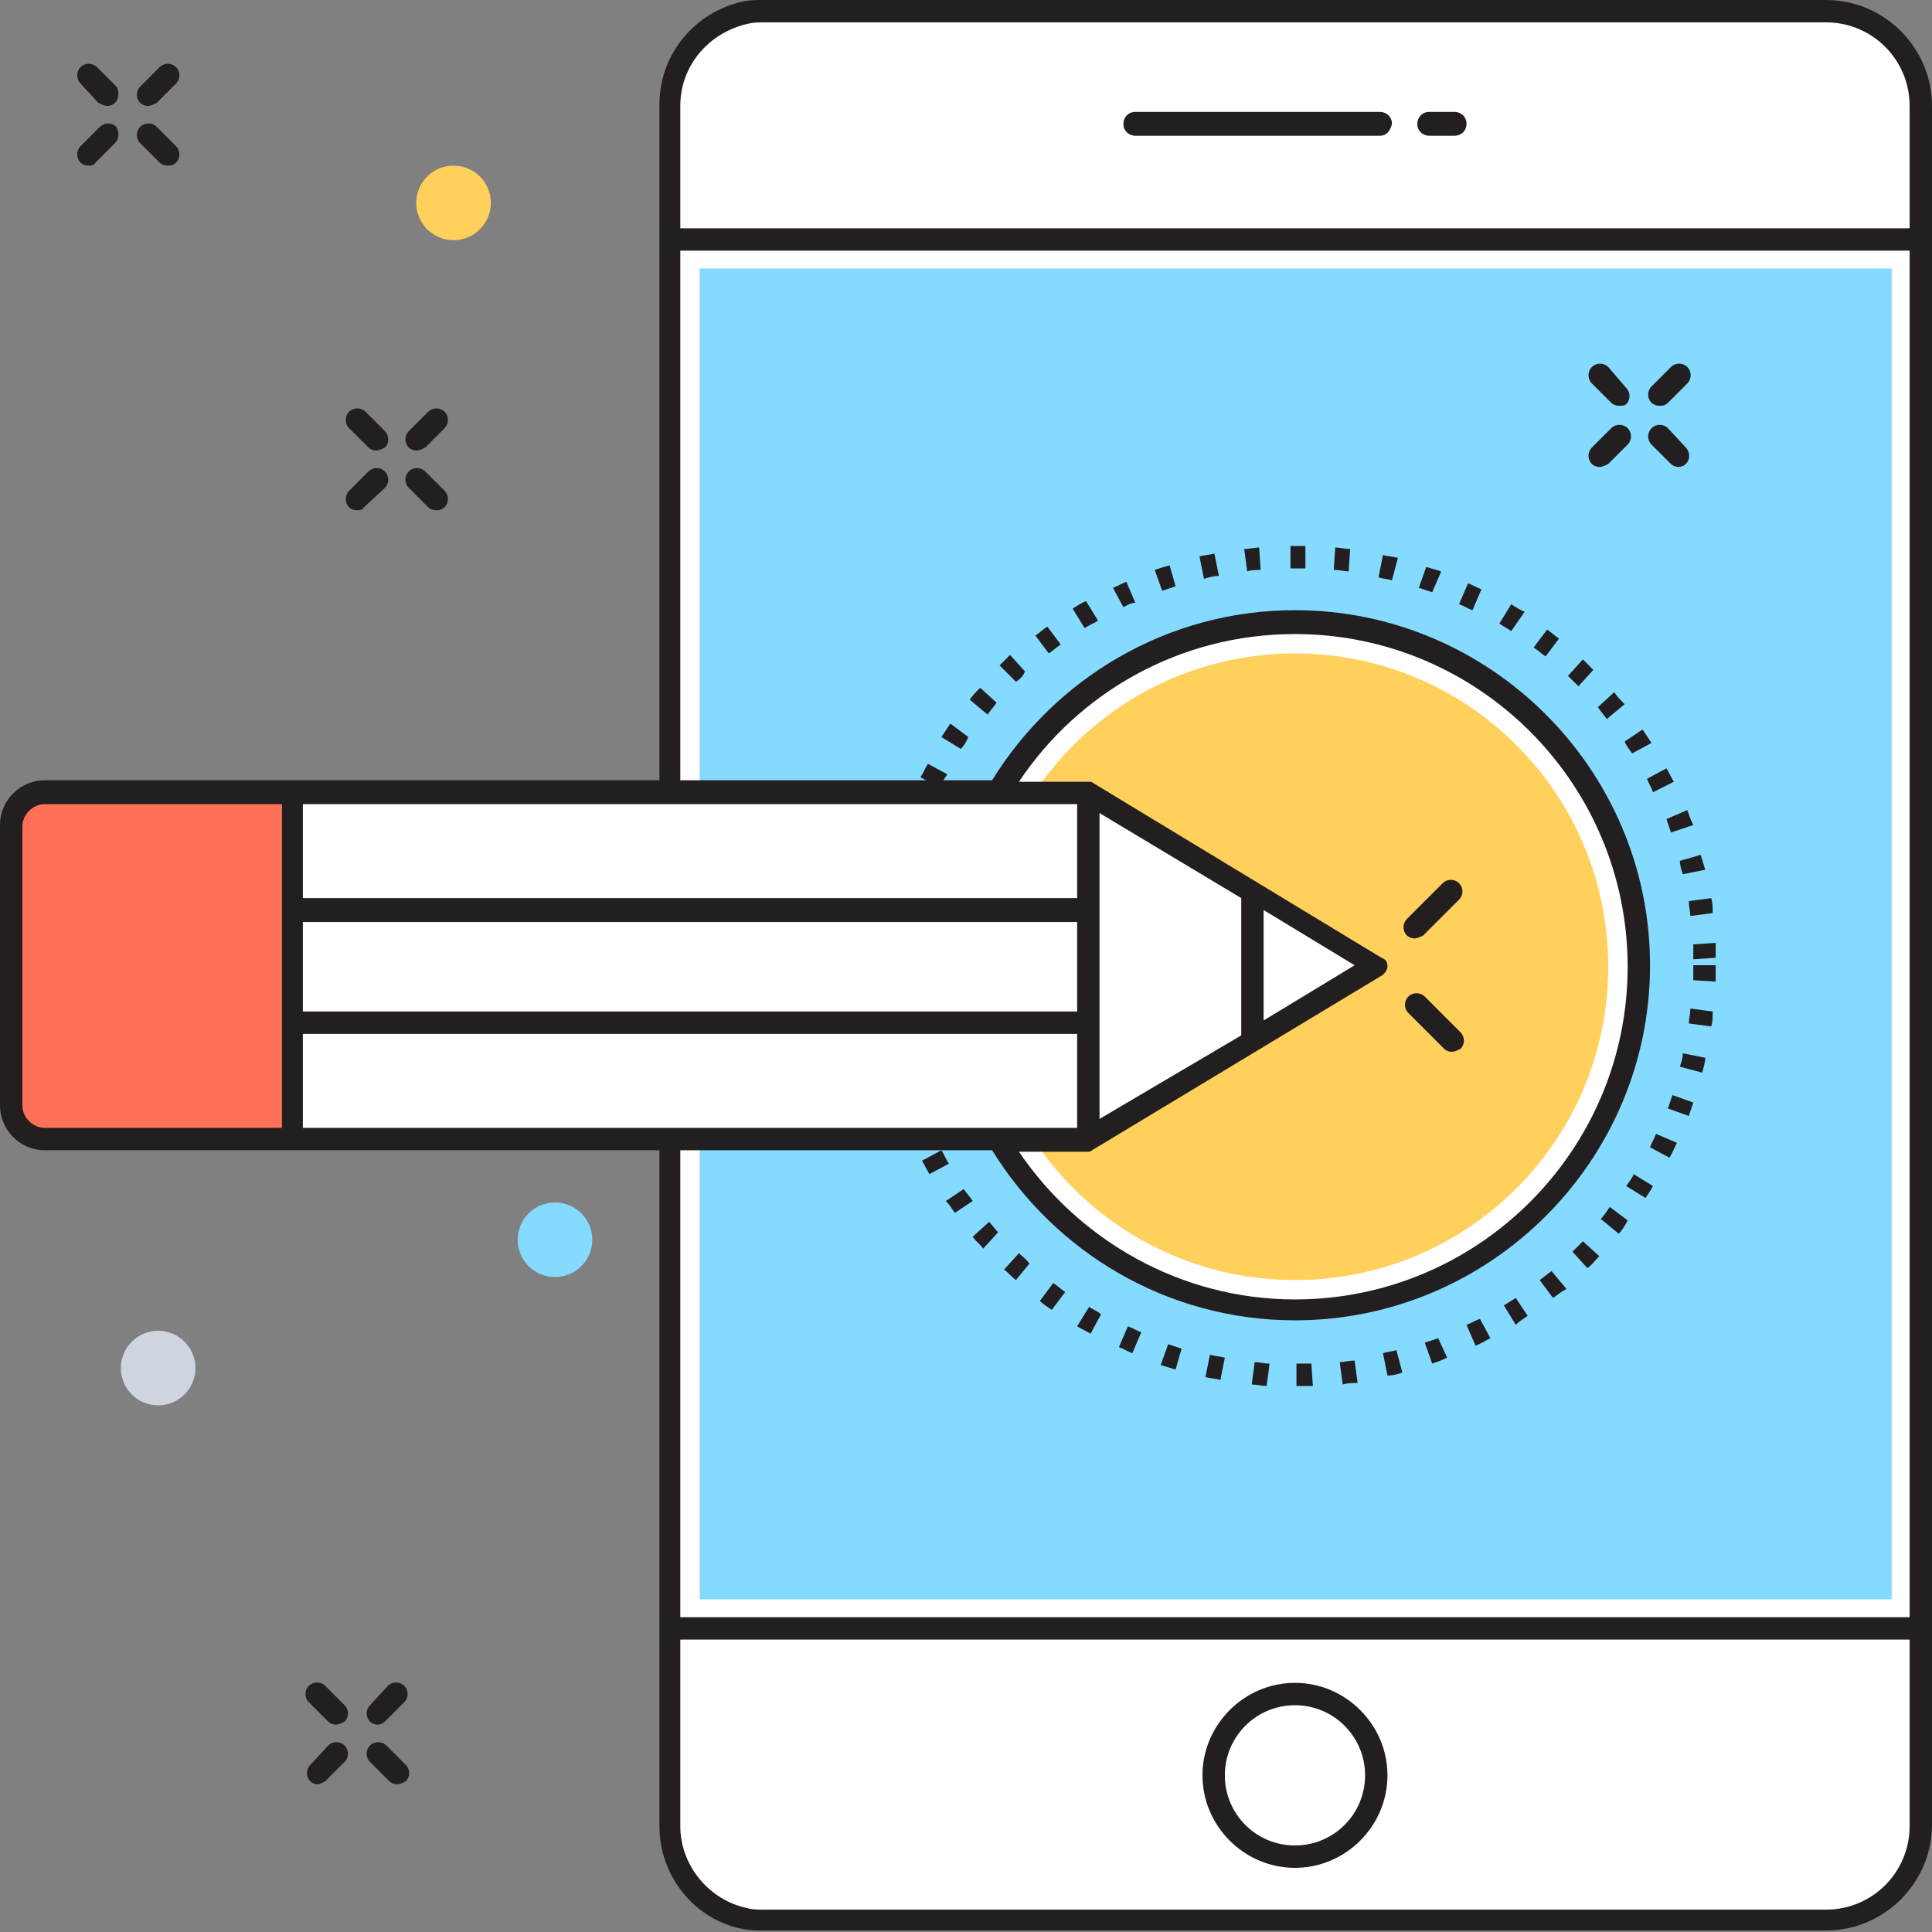
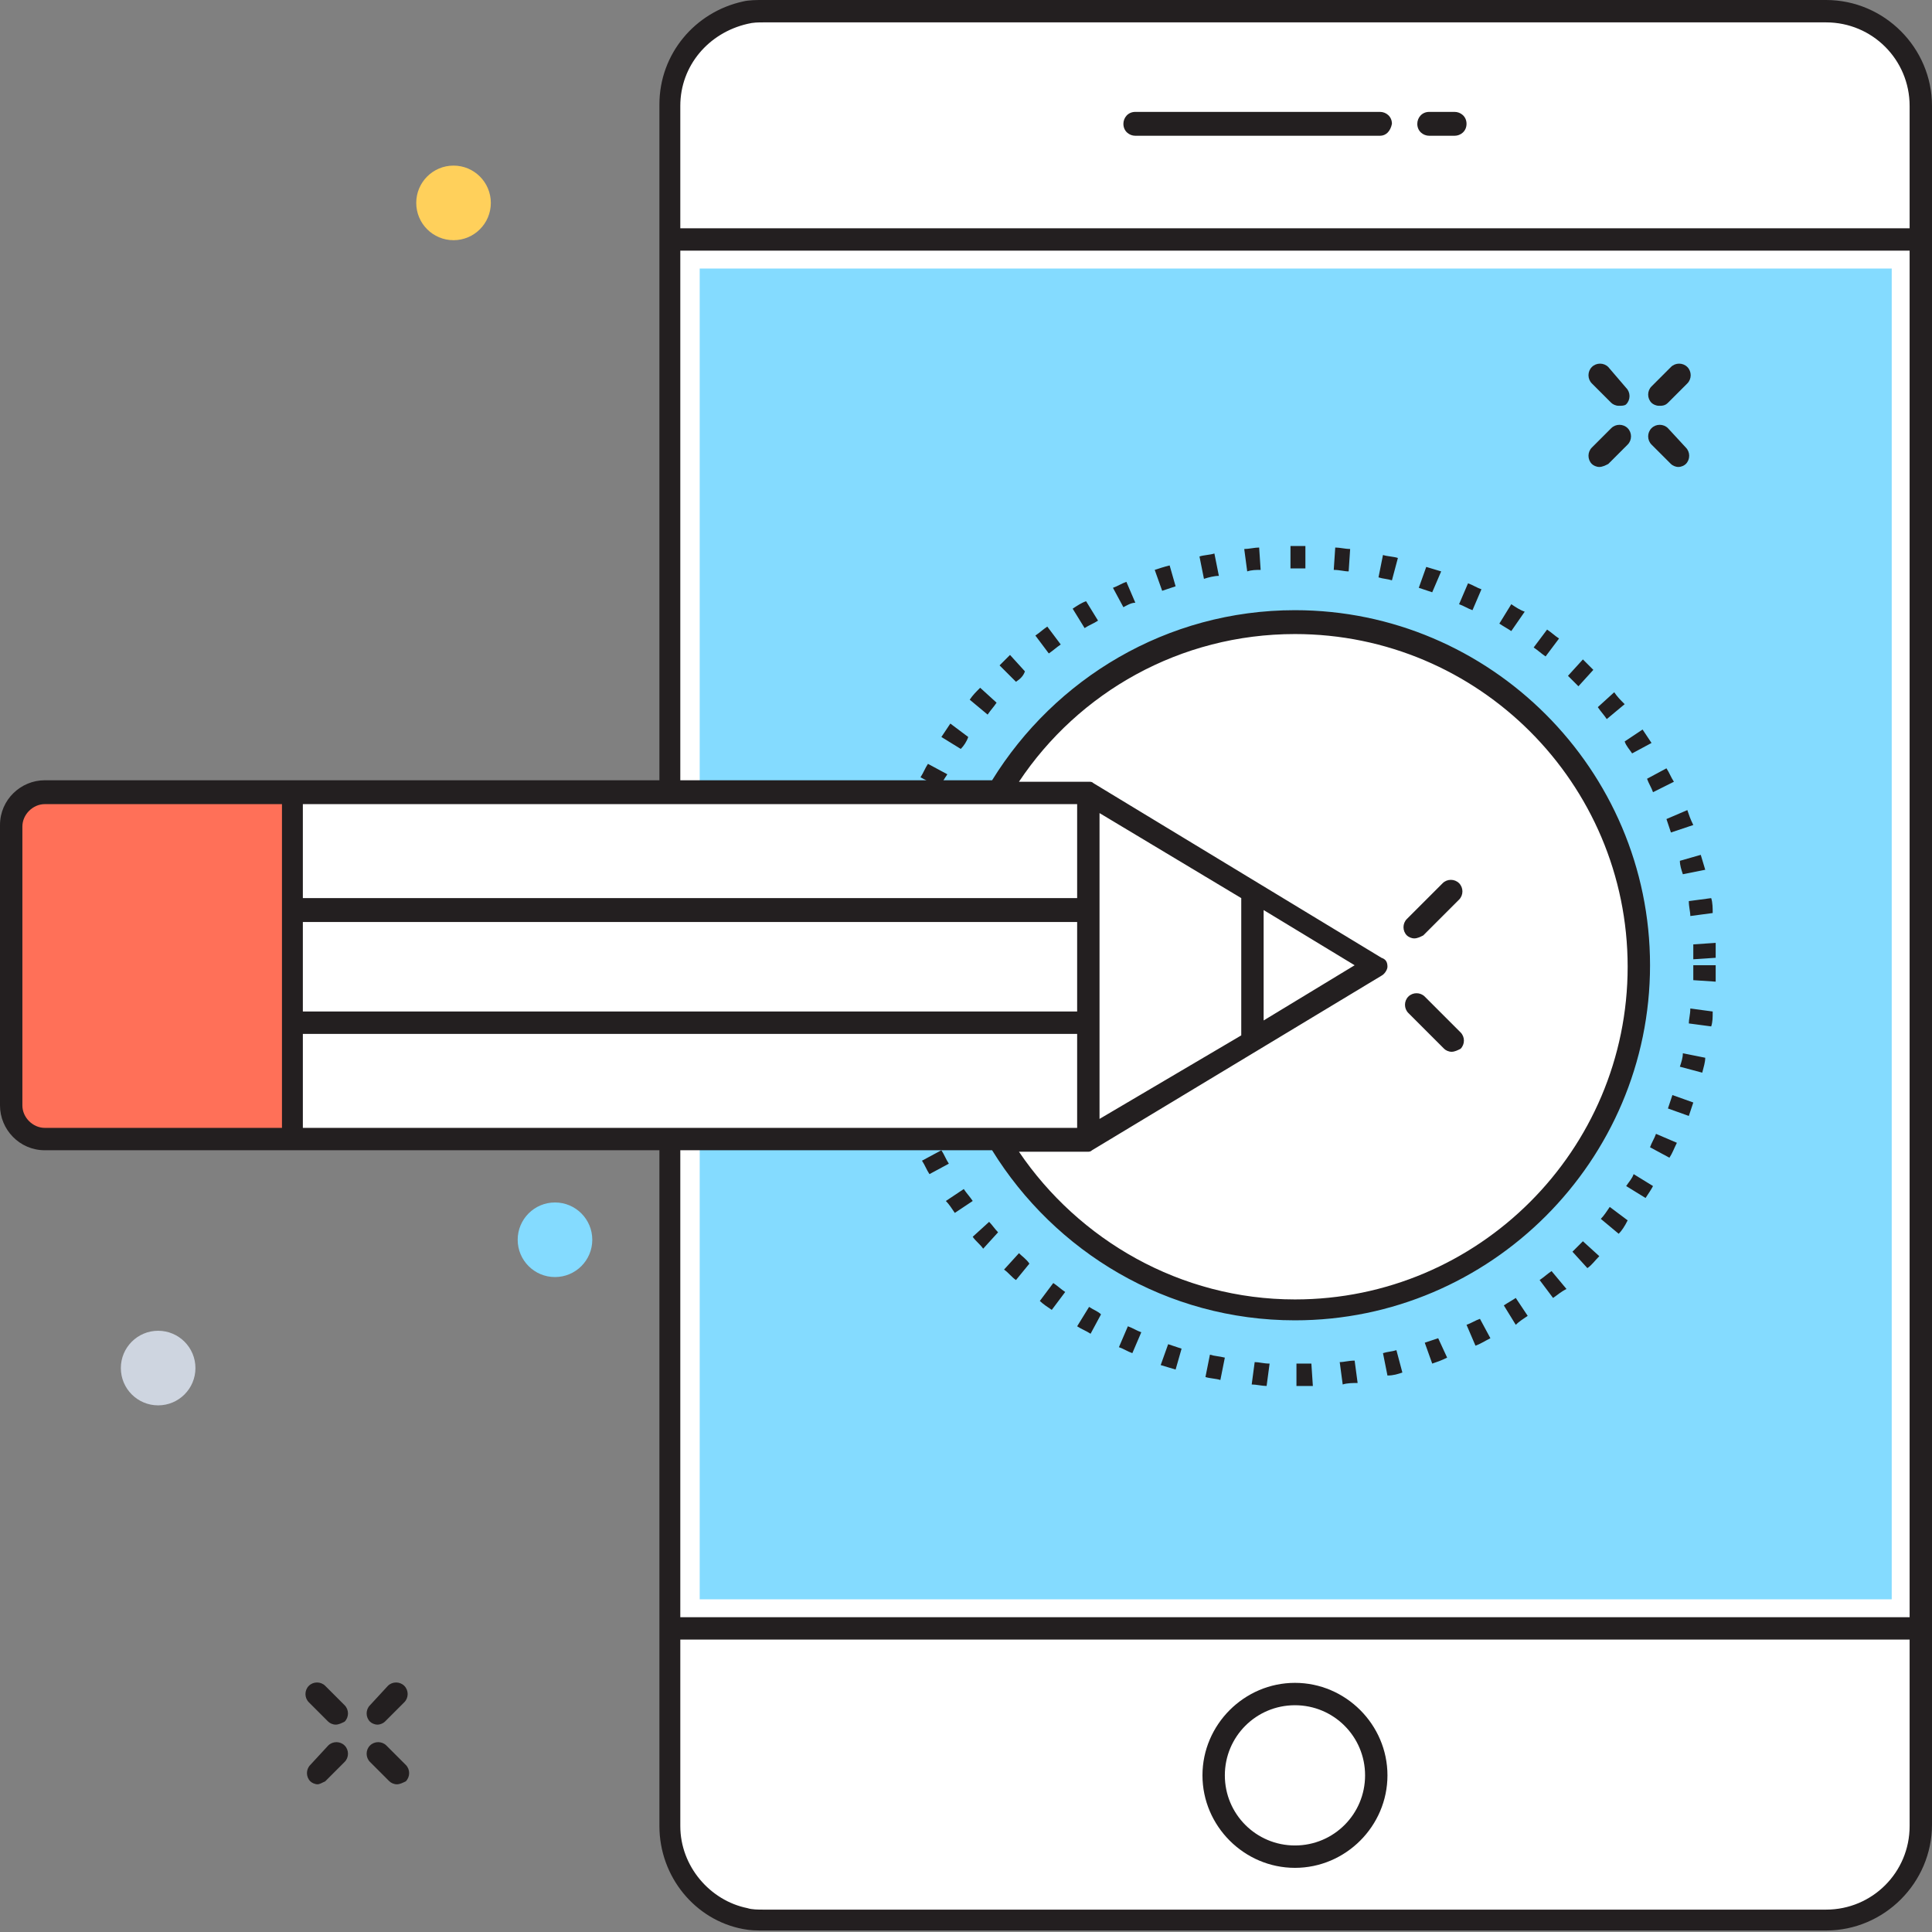
<svg xmlns="http://www.w3.org/2000/svg" viewBox="0 0 129.5 129.5">
  <rect x="0" y="0" width="129.5" height="129.5" fill="#808080" stroke="none" />
-   <path fill="#231F20" d="M27.9 30.2c-.2 0-.4-.1-.5-.2-.3-.3-.3-.8 0-1.1l1.3-1.3c.3-.3.8-.3 1.1 0 .3.3.3.8 0 1.1L28.5 30c-.2.1-.4.2-.6.2zM23.9 34.2c-.2 0-.4-.1-.5-.2-.3-.3-.3-.8 0-1.1l1.3-1.3c.3-.3.8-.3 1.1 0 .3.3.3.8 0 1.1L24.4 34c-.1.2-.3.2-.5.2zM29.2 34.2c-.2 0-.4-.1-.5-.2l-1.3-1.3c-.3-.3-.3-.8 0-1.1.3-.3.8-.3 1.1 0l1.3 1.3c.3.3.3.8 0 1.1-.2.2-.4.2-.6.2zM25.2 30.2c-.2 0-.4-.1-.5-.2l-1.3-1.3c-.3-.3-.3-.8 0-1.1.3-.3.8-.3 1.1 0l1.3 1.3c.3.3.3.8 0 1.1-.2.1-.4.2-.6.2zM9.9 7.1c-.2 0-.4-.1-.5-.2-.3-.3-.3-.8 0-1.1l1.3-1.3c.3-.3.8-.3 1.1 0 .3.3.3.8 0 1.1l-1.3 1.3c-.2.1-.4.2-.6.2zM5.9 11.1c-.2 0-.4-.1-.5-.2-.3-.3-.3-.8 0-1.1l1.3-1.3c.3-.3.8-.3 1.1 0 .2.4.2.8-.1 1.1l-1.3 1.3c-.1.2-.3.2-.5.2zM11.2 11.1c-.2 0-.4-.1-.5-.2L9.4 9.6c-.3-.3-.3-.8 0-1.1.3-.3.8-.3 1.1 0l1.3 1.3c.3.3.3.8 0 1.1-.2.2-.4.2-.6.2zM7.2 7.1c-.2 0-.4-.1-.6-.2L5.4 5.6c-.3-.3-.3-.8 0-1.1.3-.3.8-.3 1.1 0l1.3 1.3c.2.3.2.8-.1 1.1-.1.1-.3.2-.5.2z" />
  <path fill="#FFF" d="M122.4 128.8H51.2c-3.5 0-6.3-2.8-6.3-6.3V7.1c0-3.5 2.8-6.3 6.3-6.3h71.2c3.5 0 6.3 2.8 6.3 6.3v115.4c.1 3.4-2.8 6.3-6.3 6.3z" />
  <path fill="#84DBFF" d="M46.9 18h79.9v89.2H46.9z" />
  <path fill="#FFF" d="M44.9 109.2v13.2c0 3.5 2.8 6.3 6.3 6.3h71.2c3.5 0 6.3-2.8 6.3-6.3v-13.2H44.9zM128.8 16V7.1c0-3.5-2.8-6.3-6.3-6.3H51.2c-3.5 0-6.3 2.8-6.3 6.3V16h83.9z" />
  <circle cx="86.8" cy="119" r="5.4" fill="#FFF" />
  <path fill="#231F20" d="M86.8 125.2c-3.4 0-6.2-2.8-6.2-6.2s2.8-6.2 6.2-6.2 6.2 2.8 6.2 6.2-2.8 6.2-6.2 6.2zm0-10.9c-2.6 0-4.7 2.1-4.7 4.7s2.1 4.7 4.7 4.7 4.7-2.1 4.7-4.7-2.1-4.7-4.7-4.7z" />
  <path fill="#FFF" d="M76.1 8.4h16.4" />
  <path fill="#231F20" d="M92.5 9.1H76.1c-.4 0-.8-.3-.8-.8 0-.4.3-.8.8-.8h16.4c.4 0 .8.3.8.8-.1.5-.4.8-.8.8z" />
  <path fill="#FFF" d="M95.9 8.4h1.6" />
  <path fill="#231F20" d="M97.5 9.1h-1.7c-.4 0-.8-.3-.8-.8 0-.4.3-.8.8-.8h1.7c.4 0 .8.3.8.8s-.4.8-.8.8z" />
  <circle cx="86.8" cy="64.8" r="23" fill="#FFF" />
-   <path fill="#FFD05B" d="M86.8 85.8c-11.6 0-21-9.4-21-21s9.4-21 21-21 21 9.4 21 21-9.4 21-21 21z" />
  <path fill="#231F20" d="M86.9 92.9v-1.5h1l.1 1.5h-1.1zm-2 0c-.3 0-.7-.1-1-.1l.2-1.5c.3 0 .6.1 1 .1l-.2 1.5zm5.1-.1l-.2-1.5c.3 0 .6-.1 1-.1l.2 1.5c-.3 0-.7 0-1 .1zm-8.2-.3c-.3-.1-.7-.1-1-.2l.3-1.5c.3.1.6.1 1 .2l-.3 1.5zm11.2-.3l-.3-1.5c.3-.1.6-.1.9-.2L94 92c-.3.1-.6.2-1 .2zm-14.2-.4c-.3-.1-.7-.2-1-.3l.5-1.4.9.3-.4 1.4zm17.2-.4l-.5-1.4.9-.3.6 1.3c-.4.2-.7.3-1 .4zm-20.1-.7c-.3-.1-.6-.3-.9-.4l.6-1.4c.3.1.6.3.9.4l-.6 1.4zm23-.5l-.6-1.4c.3-.1.6-.3.9-.4l.7 1.3c-.4.2-.7.4-1 .5zm-25.8-.8c-.3-.2-.6-.3-.9-.5l.8-1.3c.3.2.6.3.8.5l-.7 1.3zm28.5-.6l-.8-1.3c.3-.2.5-.3.8-.5l.8 1.2c-.3.2-.6.4-.8.6zm-31.1-1c-.3-.2-.6-.4-.8-.6l.9-1.2c.3.2.5.4.8.6l-.9 1.2zm33.6-.8l-.9-1.2c.3-.2.5-.4.8-.6l1 1.2c-.4.2-.6.4-.9.6zm-36-1.2c-.3-.2-.5-.5-.8-.7l1-1.1c.2.2.5.4.7.7l-.9 1.1zm38.3-.8l-1-1.1.7-.7 1.1 1c-.3.3-.5.6-.8.8zm-40.5-1.3c-.2-.3-.5-.5-.7-.8l1.1-1c.2.2.4.5.6.7l-1 1.1zm42.6-1l-1.2-1c.2-.2.4-.5.6-.8l1.2.9c-.2.4-.4.7-.6.9zM64 81.3c-.2-.3-.4-.6-.6-.8l1.2-.8c.2.3.4.5.6.8l-1.2.8zm46.3-1l-1.3-.8c.2-.3.4-.5.5-.8l1.3.8c-.1.2-.3.5-.5.8zm-48-1.6c-.2-.3-.3-.6-.5-.9l1.3-.7c.2.3.3.6.5.9l-1.3.7zm49.6-1.1l-1.3-.7c.1-.3.3-.6.4-.9l1.4.6c-.2.4-.3.7-.5 1zM61 75.9c-.1-.3-.3-.6-.4-.9l1.4-.5c.1.3.2.6.4.9l-1.4.5zm52.2-1.1l-1.4-.5.3-.9 1.4.5-.3.9zm-53.3-1.7c-.1-.3-.2-.7-.3-1l1.4-.4.3.9-1.4.5zm54.2-1.2l-1.5-.4c.1-.3.2-.6.2-.9l1.5.3c0 .3-.1.6-.2 1zm-55-1.8c-.1-.3-.1-.7-.2-1l1.5-.2c0 .3.1.6.2 1l-1.5.2zm55.6-1.3l-1.5-.2c0-.3.1-.6.1-1l1.5.2c0 .4 0 .7-.1 1zm-56-1.8c0-.3 0-.7-.1-1l1.5-.1c0 .3 0 .6.1 1l-1.5.1zm56.3-1.2l-1.5-.1v-1h1.5v1.1zm-1.5-1.5v-1l1.5-.1v1l-1.5.1zM60.2 64h-1.5v-1l1.5.1v.9zm53.1-2.6c0-.3-.1-.6-.1-1l1.5-.2c.1.3.1.7.1 1l-1.5.2zm-52.9-.3l-1.5-.2c0-.3.1-.7.2-1l1.5.3c-.1.2-.2.6-.2.9zm52.4-2.5c-.1-.3-.2-.6-.2-.9l1.4-.4c.1.3.2.7.3 1l-1.5.3zm-51.9-.4l-1.5-.4c.1-.3.2-.7.3-1l1.4.4c0 .4-.1.7-.2 1zm51.1-2.4l-.3-.9 1.4-.6c.1.3.2.6.4 1l-1.5.5zm-50.2-.4l-1.4-.5c.1-.3.2-.6.4-1l1.4.6c-.2.3-.3.6-.4.9zm49-2.3c-.1-.3-.3-.6-.4-.9l1.3-.7c.2.3.3.6.5.9l-1.4.7zM63 52.8l-1.3-.7c.2-.3.3-.6.5-.9l1.3.7c-.2.3-.4.6-.5.9zm46.4-2.3c-.2-.3-.4-.5-.5-.8l1.2-.8.6.9-1.3.7zm-45-.3l-1.3-.8.6-.9 1.2.9c-.1.3-.3.6-.5.8zm43.3-2c-.2-.3-.4-.5-.6-.8l1.1-1c.2.3.4.5.7.8l-1.2 1zm-41.5-.3l-1.2-1c.2-.3.4-.5.7-.8l1.1 1c-.2.3-.4.5-.6.8zm39.6-1.9l-.7-.7 1-1.1.7.7-1 1.1zm-37.7-.3L67 44.6l.7-.7 1 1.1c-.1.3-.3.5-.6.7zm35.5-1.7c-.3-.2-.5-.4-.8-.6l.9-1.2c.3.2.5.4.8.6l-.9 1.2zm-33.3-.2l-.9-1.2c.3-.2.5-.4.8-.6l.9 1.2c-.3.2-.5.4-.8.6zm31-1.5c-.3-.2-.5-.3-.8-.5l.8-1.3c.3.2.6.4.9.5l-.9 1.3zm-28.6-.2l-.8-1.3c.3-.2.6-.4.9-.5l.8 1.3c-.3.2-.6.3-.9.5zm26-1.2c-.3-.1-.6-.3-.9-.4l.6-1.4c.3.1.6.3.9.4l-.6 1.4zm-23.4-.2l-.7-1.3c.3-.1.6-.3.9-.4l.6 1.4c-.3 0-.6.2-.8.3zm20.7-1l-.9-.3.5-1.4c.3.1.7.2 1 .3l-.6 1.4zm-18.1-.1l-.5-1.4c.3-.1.6-.2 1-.3l.4 1.4-.9.3zm15.4-.7c-.3-.1-.6-.1-.9-.2l.3-1.5c.3.1.7.1 1 .2l-.4 1.5zm-12.6-.1l-.3-1.5c.3-.1.7-.1 1-.2l.3 1.5c-.3 0-.7.1-1 .2zm9.7-.5c-.3 0-.6-.1-1-.1l.1-1.5c.3 0 .7.1 1 .1l-.1 1.5zm-6.8 0l-.2-1.5c.3 0 .7-.1 1-.1l.1 1.5c-.3 0-.6 0-.9.1zm3.9-.2h-1v-1.5h1v1.5z" />
  <path fill="#FFF" d="M72.9 76.3H3c-1.2 0-2.2-1-2.2-2.2V55.4c0-1.2 1-2.2 2.2-2.2h70v23.1z" />
  <path fill="#FF7058" d="M19.6 53.2H3c-1.2 0-2.2 1-2.2 2.2v18.8c0 1.2 1 2.2 2.2 2.2h16.6V53.2z" />
  <path fill="#FFF" d="M72.9 53.2l19.4 11.5-19.4 11.6z" />
  <path fill="#FFF" d="M83.9 59.7v10.1l8.4-5.1z" />
  <path fill="#231F20" d="M122.4 0H51.2c-.5 0-1 0-1.4.1-3.2.7-5.6 3.5-5.6 6.9v45.3H3c-1.6 0-3 1.3-3 3v18.8c0 1.6 1.3 3 3 3h41.2v45.3c0 3.4 2.4 6.3 5.6 6.9.5.1.9.1 1.4.1h71.2c3.9 0 7.1-3.2 7.1-7.1V7.1c0-3.9-3.2-7.1-7.1-7.1zM18.8 75.6H3c-.8 0-1.5-.7-1.5-1.5V55.4c0-.8.7-1.5 1.5-1.5h15.9v21.7zM51.2 1.5h71.2c3.1 0 5.6 2.5 5.6 5.6v8.2H45.6V7.1c0-2.7 1.9-4.9 4.5-5.5.4-.1.7-.1 1.1-.1zM20.3 53.9h51.9v6.3H20.3v-6.3zm72.3 11.5c.2-.1.4-.4.4-.6 0-.3-.1-.5-.4-.6L73.3 52.5c-.1-.1-.2-.1-.3-.1h-4.7c4-6 10.8-9.9 18.5-9.9 12.3 0 22.3 10 22.3 22.3s-10 22.3-22.3 22.3c-7.7 0-14.5-4-18.5-9.9h4.6c.1 0 .2 0 .3-.1l19.4-11.7zM73.7 75V54.5l9.5 5.7v9.2L73.7 75zm11-6.6V61l6.1 3.7-6.1 3.7zm-64.4-6.6h51.9v6H20.3v-6zm0 13.8v-6.3h51.9v6.3H20.3zM128 122.4c0 3.1-2.5 5.6-5.6 5.6H51.2c-.4 0-.8 0-1.1-.1-2.5-.5-4.5-2.8-4.5-5.5v-12.5H128v12.5zm0-14H45.6V77.1h20.9c4.2 6.8 11.7 11.4 20.3 11.4 13.1 0 23.8-10.7 23.8-23.8 0-13.1-10.7-23.8-23.8-23.8-8.6 0-16.1 4.6-20.3 11.4H45.6V16.8H128v91.6z" />
  <path fill="#231F20" d="M111.2 27.2c-.2 0-.4-.1-.5-.2-.3-.3-.3-.8 0-1.1l1.3-1.3c.3-.3.8-.3 1.1 0 .3.3.3.8 0 1.1l-1.3 1.3c-.2.2-.4.2-.6.2zM107.2 31.3c-.2 0-.4-.1-.5-.2-.3-.3-.3-.8 0-1.1l1.3-1.3c.3-.3.8-.3 1.1 0 .3.3.3.8 0 1.1l-1.3 1.3c-.2.1-.4.2-.6.2zM112.5 31.3c-.2 0-.4-.1-.5-.2l-1.3-1.3c-.3-.3-.3-.8 0-1.1.3-.3.8-.3 1.1 0L113 30c.3.3.3.8 0 1.1-.1.1-.3.2-.5.2zM108.5 27.2c-.2 0-.4-.1-.5-.2l-1.3-1.3c-.3-.3-.3-.8 0-1.1.3-.3.8-.3 1.1 0L109 26c.3.3.3.8 0 1.1-.1.1-.3.1-.5.1zM94.8 62.9c-.2 0-.4-.1-.5-.2-.3-.3-.3-.8 0-1.1l2.4-2.4c.3-.3.8-.3 1.1 0 .3.3.3.8 0 1.1l-2.4 2.4c-.2.1-.4.2-.6.2zM97.3 70.5c-.2 0-.4-.1-.5-.2l-2.4-2.4c-.3-.3-.3-.8 0-1.1.3-.3.8-.3 1.1 0l2.4 2.4c.3.3.3.8 0 1.1-.2.1-.4.2-.6.2zM25.3 115.6c-.2 0-.4-.1-.5-.2-.3-.3-.3-.8 0-1.1L26 113c.3-.3.8-.3 1.1 0 .3.3.3.8 0 1.1l-1.3 1.3c-.1.1-.3.2-.5.2zM21.3 119.6c-.2 0-.4-.1-.5-.2-.3-.3-.3-.8 0-1.1L22 117c.3-.3.8-.3 1.1 0 .3.3.3.8 0 1.1l-1.3 1.3c-.2.1-.4.2-.5.2zM26.6 119.6c-.2 0-.4-.1-.5-.2l-1.3-1.3c-.3-.3-.3-.8 0-1.1.3-.3.8-.3 1.1 0l1.3 1.3c.3.3.3.8 0 1.1-.2.1-.4.2-.6.2zM22.5 115.6c-.2 0-.4-.1-.5-.2l-1.3-1.3c-.3-.3-.3-.8 0-1.1.3-.3.8-.3 1.1 0l1.3 1.3c.3.3.3.8 0 1.1-.2.1-.4.2-.6.2z" />
  <circle cx="30.4" cy="13.6" r="2.5" fill="#FFD05B" />
  <circle cx="10.6" cy="91.7" r="2.5" fill="#CED5E0" />
  <circle cx="37.2" cy="83.1" r="2.5" fill="#84DBFF" />
</svg>